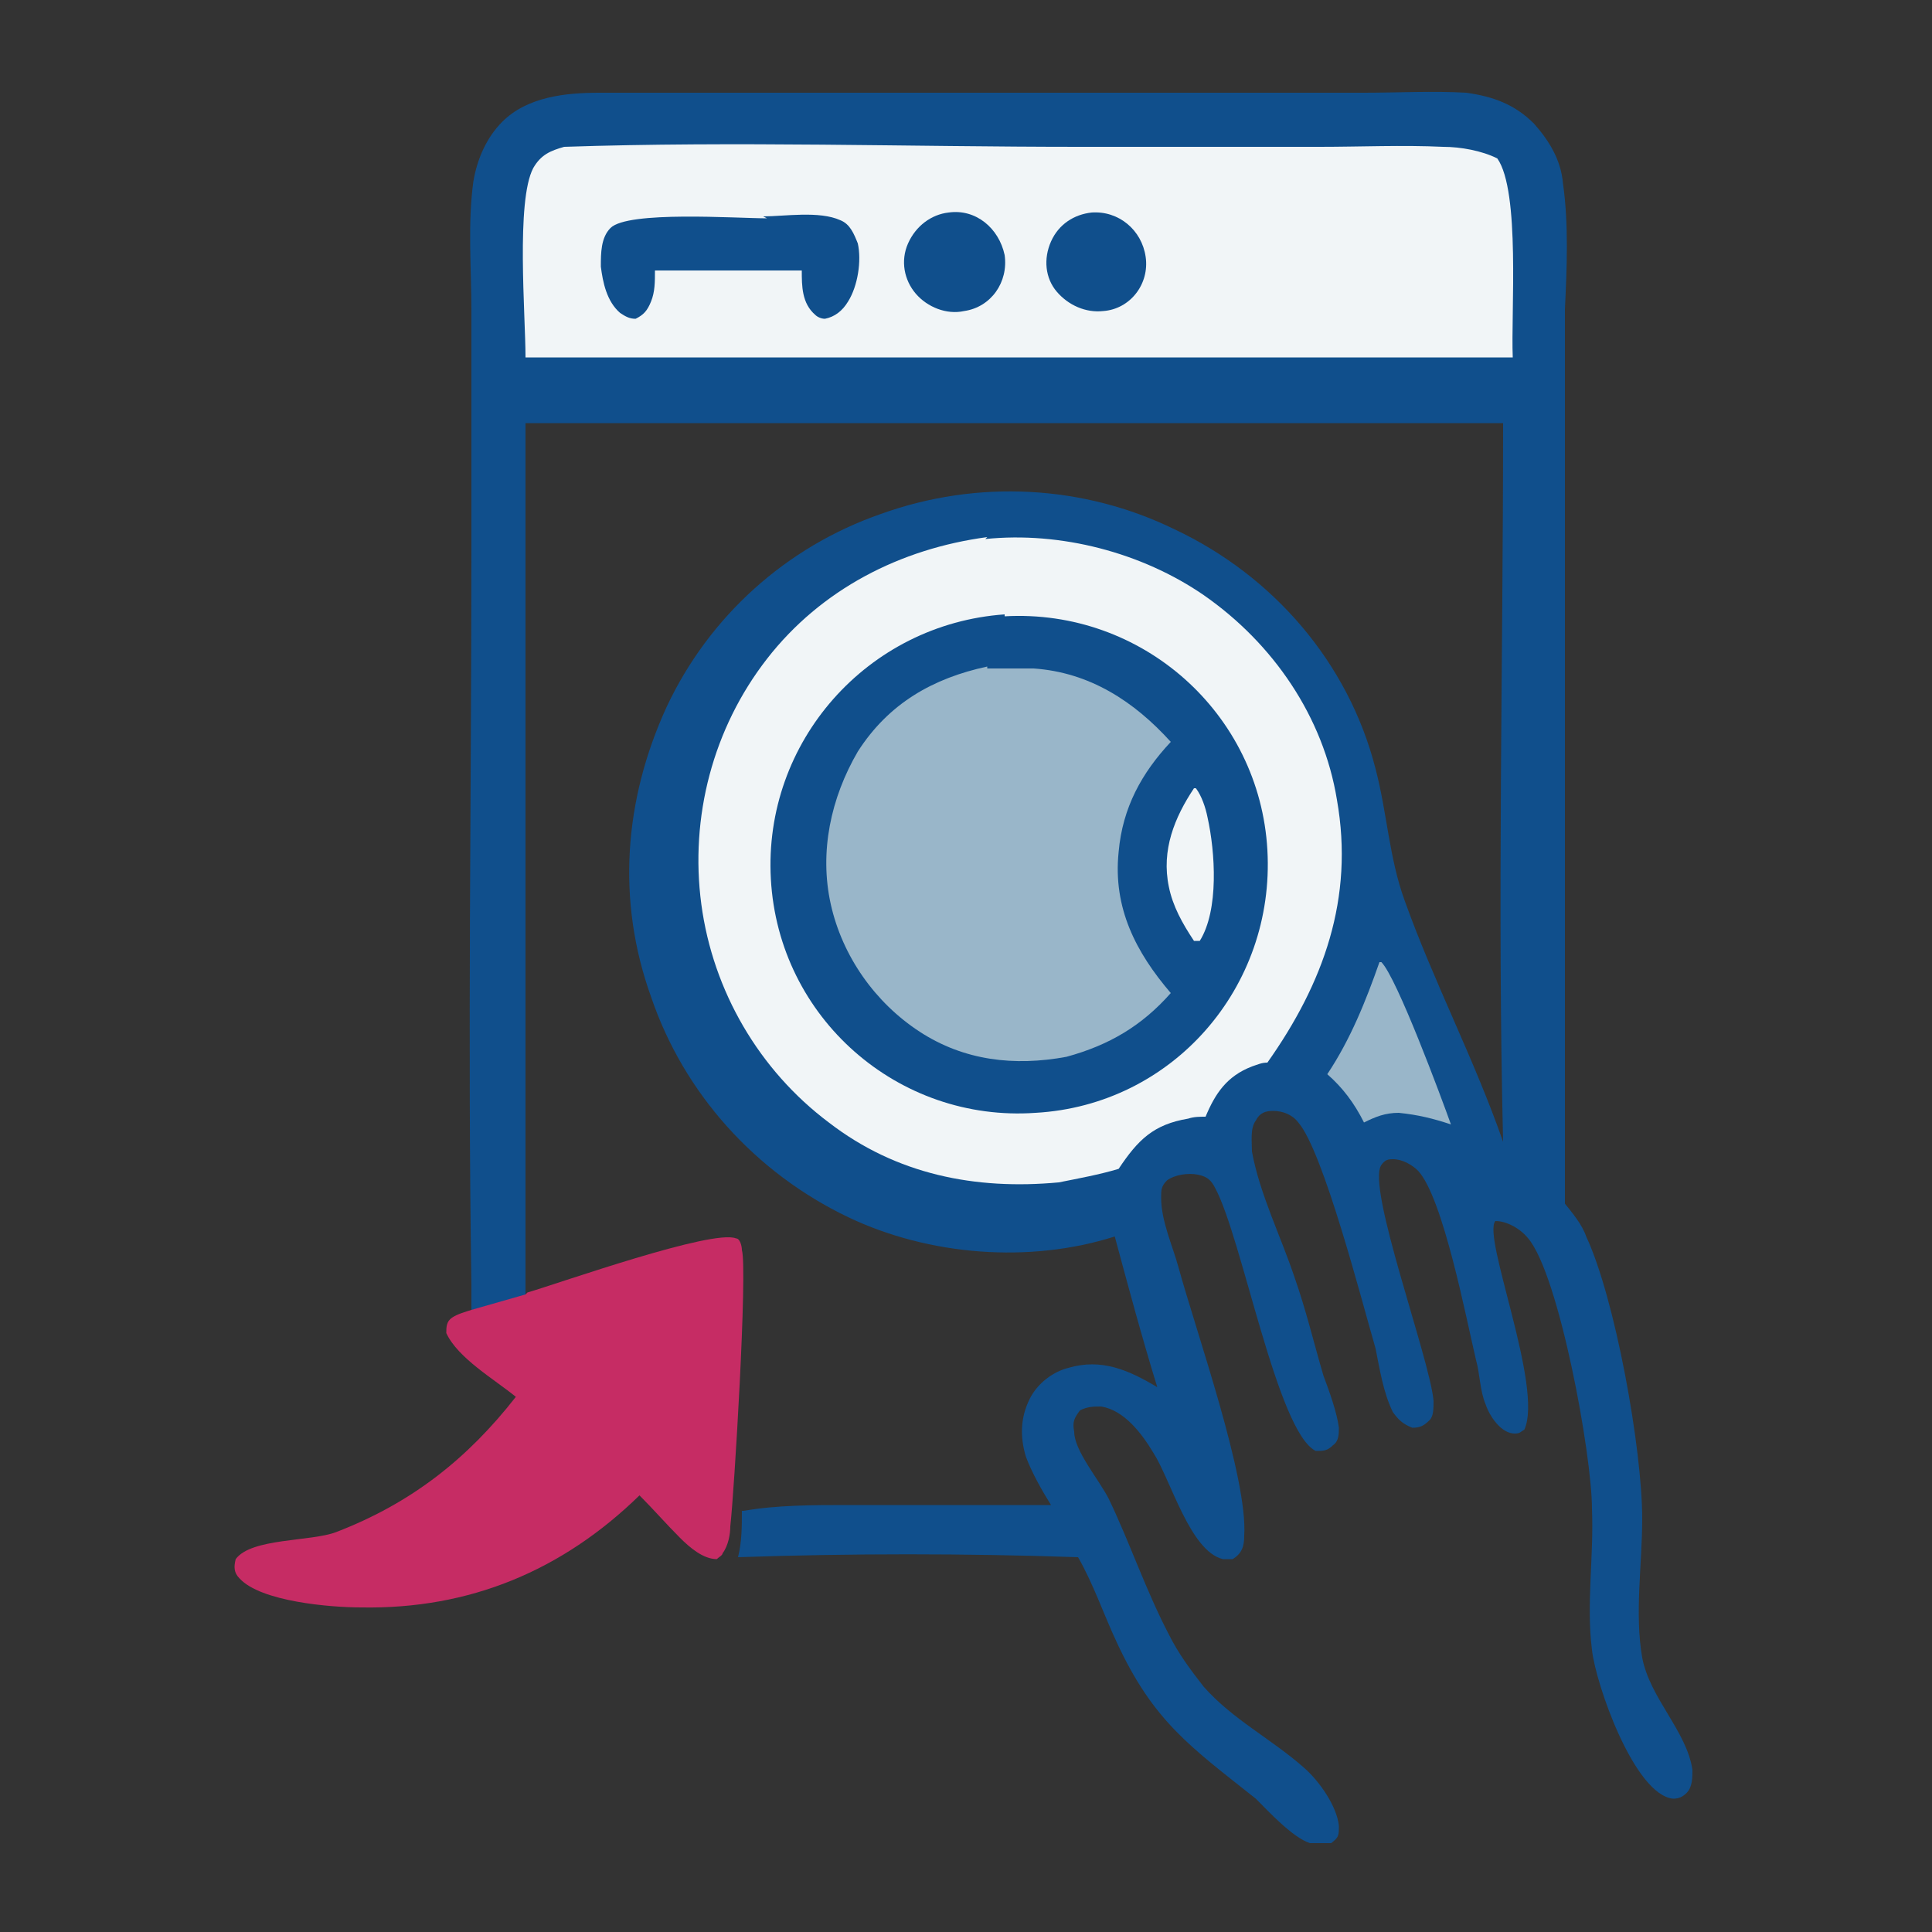
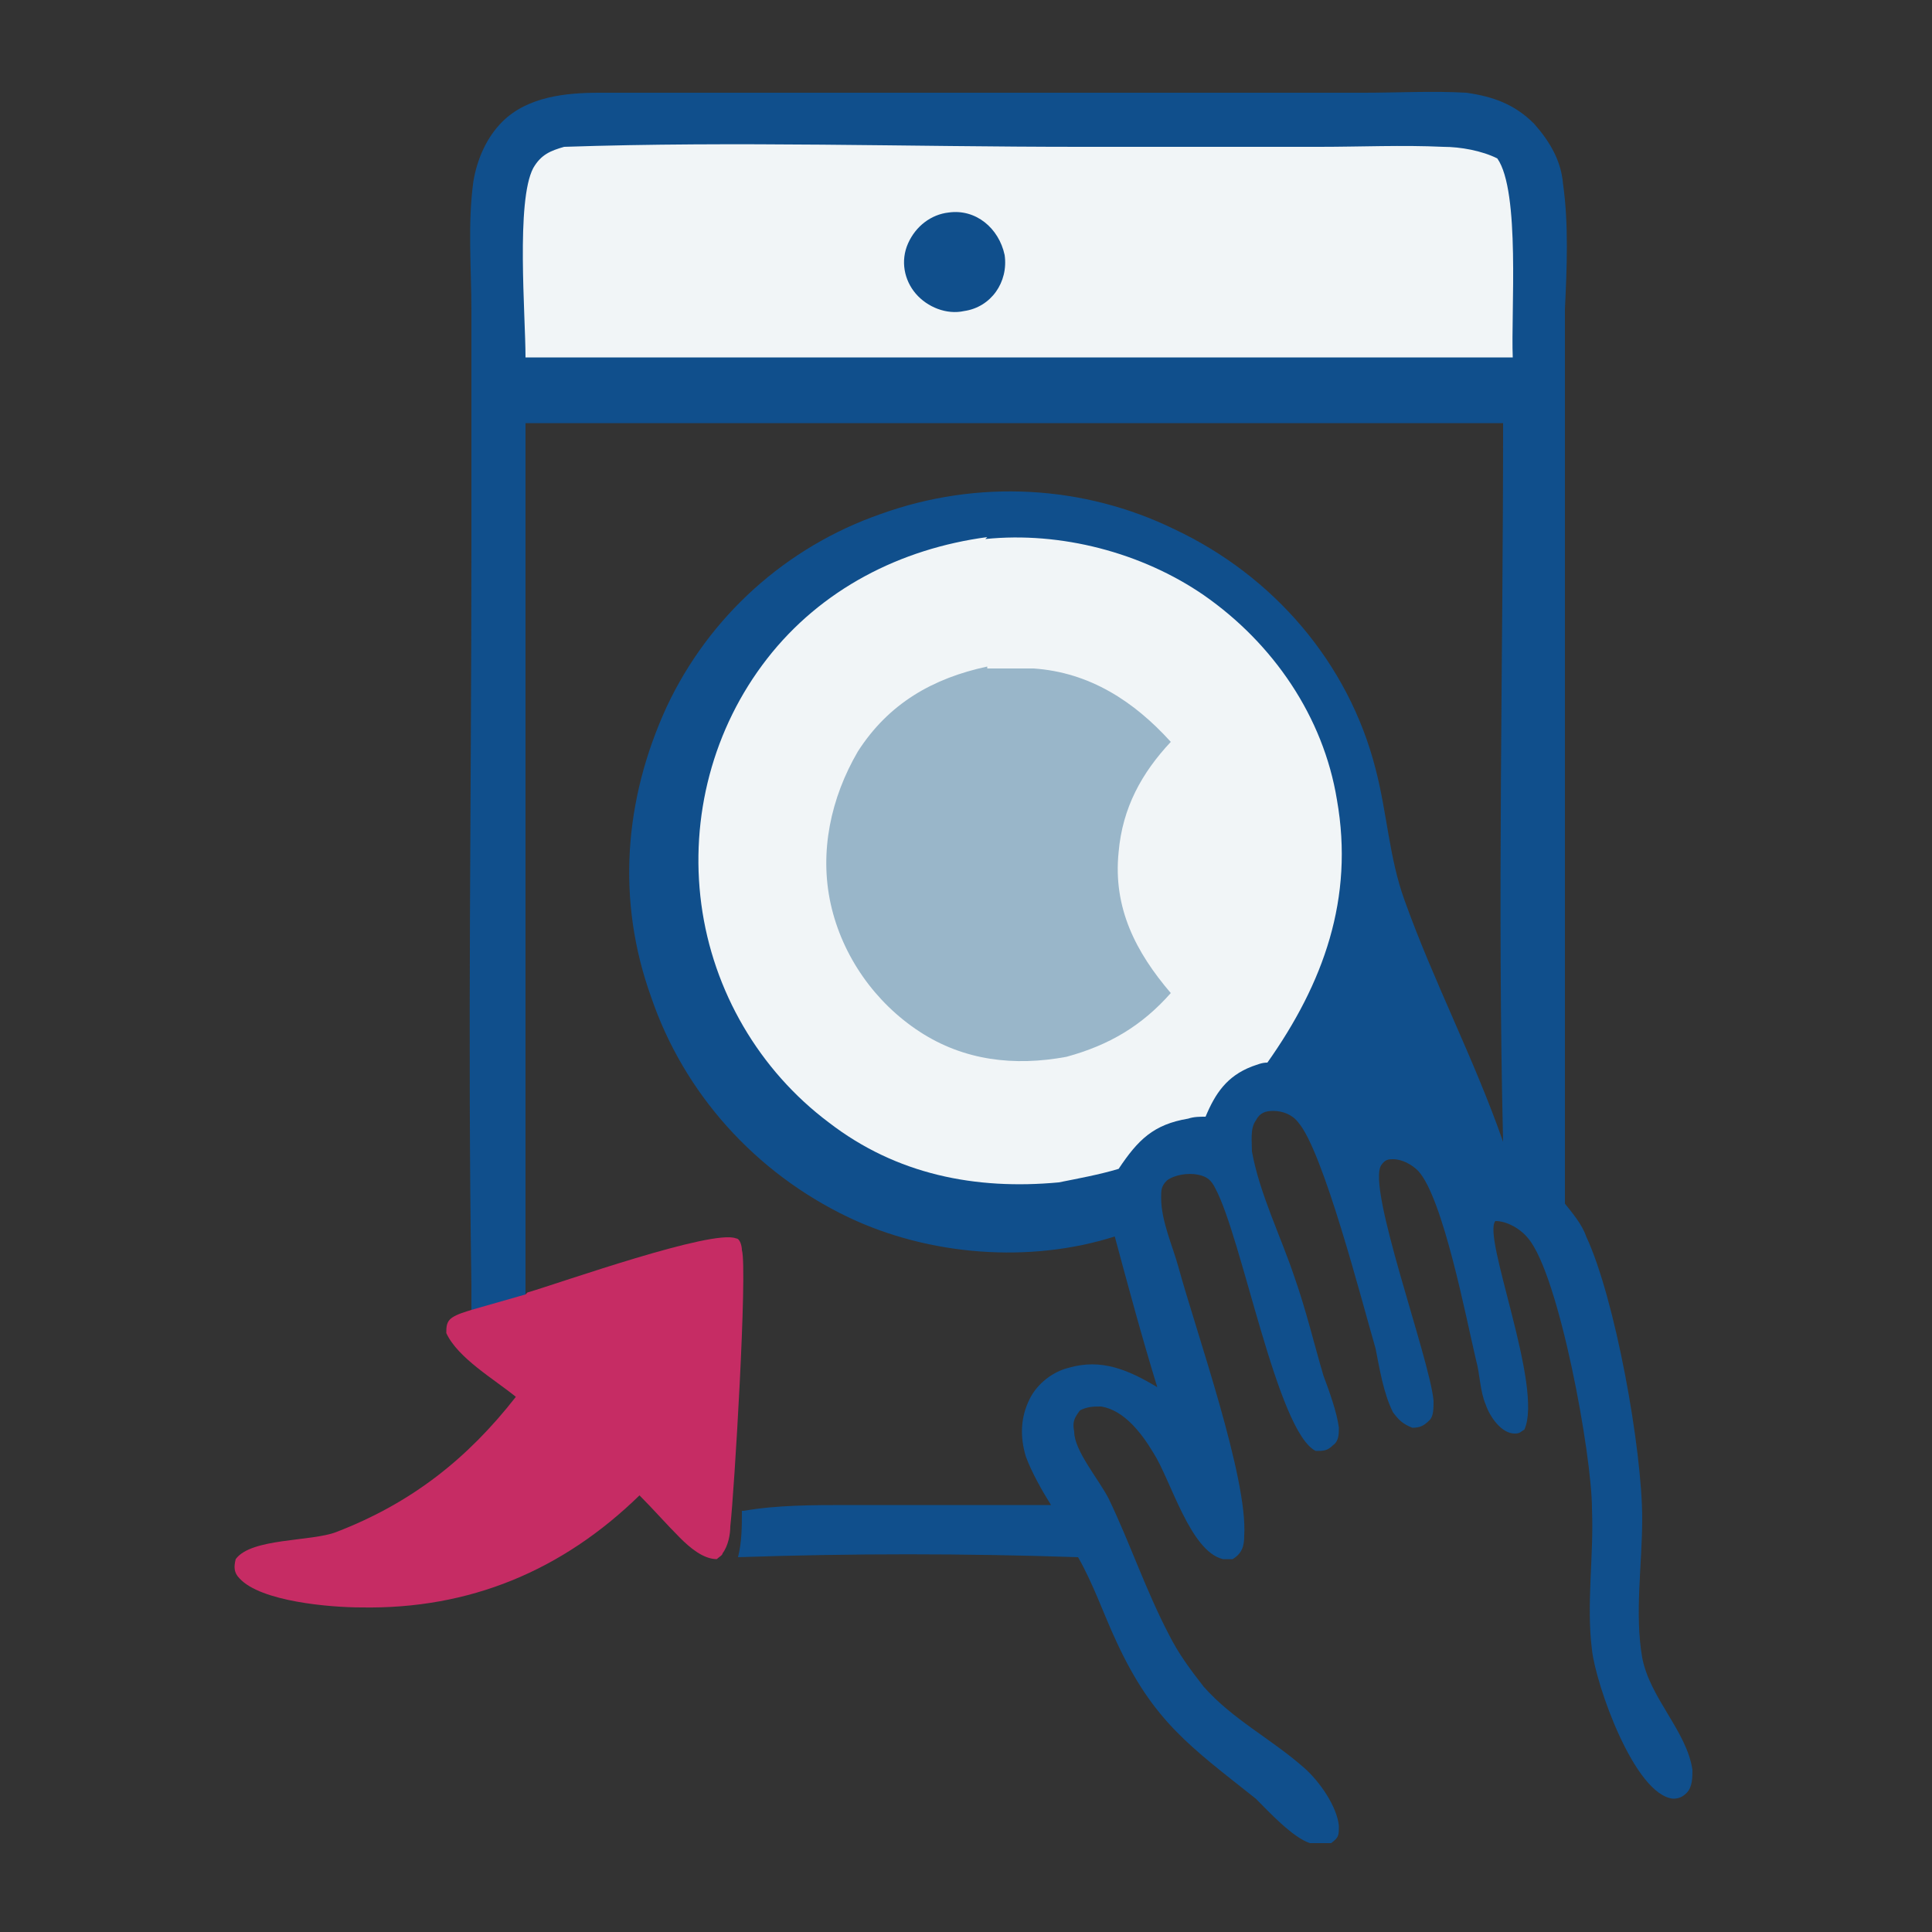
<svg xmlns="http://www.w3.org/2000/svg" id="_иконки" data-name=" иконки" version="1.1" viewBox="0 0 100 100">
  <rect x="0" y="0" width="100" height="100" fill="#333333" stroke="none" />
  <defs>
    <style>
      .cls-1 {
        fill: #99b6c9;
      }

      .cls-1, .cls-2, .cls-3, .cls-4 {
        stroke-width: 0px;
      }

      .cls-2 {
        fill: #f1f5f7;
      }

      .cls-3 {
        fill: #104f8c;
      }

      .cls-4 {
        fill: #c62c64;
      }
    </style>
  </defs>
  <path class="cls-3" d="M24.4,67.8c0-.4,0-.9,0-1.3-.2-12.7,0-25.4,0-38.1v-12.3c0-2.2-.2-4.5.1-6.7.2-1.2.7-2.3,1.5-3.1,1.3-1.3,3.3-1.5,5-1.5h30.5s9.1,0,9.1,0c1.7,0,3.6-.1,5.3,0,1.4.2,2.5.6,3.5,1.6.8.9,1.4,1.9,1.5,3.1.3,2.1.2,4.4.1,6.5v10.1s0,36.2,0,36.2c.4.5.9,1.1,1.1,1.7,1.5,3.2,2.9,11,2.9,14.6,0,2.4-.4,4.9,0,7.2.4,2.1,2.3,3.8,2.6,5.8,0,.4,0,.9-.3,1.2-.2.2-.4.3-.7.3-2-.2-4-5.9-4.2-7.7-.3-2.4.1-4.8,0-7.3,0-2.8-1.7-12.1-3.3-14-.4-.5-1.1-.9-1.7-.9-.7.8,2.5,8.6,1.5,10.8-.2.1-.2.2-.5.2-.7,0-1.3-.9-1.5-1.5-.3-.7-.3-1.6-.5-2.3-.5-2.1-1.7-8.4-3-9.8-.3-.3-.8-.6-1.3-.6-.2,0-.4,0-.6.3-.8,1.1,2.5,10,2.7,12.2,0,.4,0,.8-.2,1-.3.3-.5.4-.9.4-.5-.2-.7-.4-1-.8-.5-1-.7-2.3-.9-3.3-.7-2.4-2.7-10.2-4-11.7-.3-.4-.8-.6-1.3-.6-.4,0-.7.1-.9.5-.3.4-.2,1.1-.2,1.6.4,2.2,1.5,4.4,2.2,6.5.6,1.7,1,3.4,1.5,5.1.3.8.7,1.9.8,2.7,0,.3,0,.7-.3.9-.3.3-.5.3-.9.3-2-1-3.8-11-5.2-13.6-.2-.4-.4-.6-.9-.7-.5-.1-1.2,0-1.6.3-.3.3-.3.5-.3.9,0,1.2.6,2.5.9,3.6.9,3.3,3.6,10.9,3.4,13.9,0,.5-.1.9-.6,1.2-.2,0-.3,0-.5,0-1.7-.4-2.7-4.1-3.6-5.5-.6-1-1.5-2.2-2.7-2.4-.4,0-.7,0-1.1.2-.3.4-.4.6-.3,1.1,0,1,1.3,2.5,1.8,3.5,1.1,2.3,1.9,4.7,3.1,7,.5,1,1.1,1.8,1.8,2.7,1.5,1.7,3.5,2.7,5.2,4.2.8.7,1.7,2,1.8,3,0,.5,0,.6-.4.9-.4,0-.7,0-1.1,0-.9-.3-2.1-1.6-2.8-2.3-3.4-2.7-5.3-4-7.2-8.1-.7-1.5-1.2-3-2-4.4h0c-5.9-.2-11.7-.2-17.6,0,.2-.8.2-1.6.2-2.4,0,0,0,0,0,0h.1c1.7-.3,3.6-.3,5.4-.3,3.5,0,7,0,10.5,0-.5-.8-1-1.7-1.3-2.5-.3-1-.3-2,.2-3,.4-.8,1.2-1.4,2-1.6,1.7-.5,3.1.1,4.6,1-.8-2.6-1.5-5.2-2.2-7.8-4.4,1.4-9.6,1-13.8-1-4.8-2.3-8.5-6.4-10.2-11.4-1.8-5-1.4-10.2.8-15,2.2-4.7,6.2-8.3,11.1-10,5-1.8,10.5-1.5,15.2.8,5.1,2.4,9,6.9,10.4,12.4.6,2.3.7,4.6,1.5,6.8,1.5,4.2,3.6,8.2,5.1,12.5-.3-12.4,0-24.8,0-37.2H27.2s0,45.5,0,45.5l-2.8.8Z" />
  <path class="cls-2" d="M51,27.9c3.9-.4,8.1.7,11.3,2.9,3.6,2.5,6.2,6.3,6.9,10.6.9,5.1-.7,9.5-3.6,13.6-.3,0-.5.1-.8.2-1.3.5-1.9,1.4-2.4,2.6-.3,0-.6,0-.9.1-1.8.3-2.6,1.1-3.6,2.6-1,.3-2.1.5-3.1.7-4.3.4-8.4-.4-11.9-3.1-3.6-2.7-6-6.8-6.6-11.3-.6-4.5.6-9.1,3.4-12.7,2.8-3.6,6.9-5.7,11.4-6.3Z" />
-   <path class="cls-3" d="M52,31.9c7.1-.4,13.2,5,13.6,12.1.4,7.1-4.9,13.2-12,13.6-7.1.5-13.3-4.9-13.7-12.1-.4-7.1,5-13.2,12.1-13.7Z" />
  <path class="cls-1" d="M51.1,34.6c.8,0,1.6,0,2.4,0,2.9.2,5.2,1.7,7.1,3.8-1.5,1.6-2.5,3.4-2.7,5.7-.3,2.9.9,5.2,2.7,7.3-1.5,1.7-3.2,2.7-5.4,3.3-2.7.5-5.3.2-7.6-1.3-2.3-1.5-4-3.9-4.6-6.6-.6-2.7,0-5.5,1.4-7.9,1.6-2.5,3.9-3.8,6.7-4.4Z" />
  <path class="cls-2" d="M61.9,40.8c.3.4.5,1,.6,1.5.4,1.8.6,4.8-.4,6.4h-.3c-.6-.9-1.1-1.8-1.3-2.8-.4-1.9.3-3.6,1.3-5.1Z" />
  <path class="cls-2" d="M29.2,7.6c8.9-.3,17.8,0,26.7,0h12.4c2.1,0,4.3-.1,6.4,0,.9,0,2,.2,2.8.6,1.2,1.7.7,8,.8,10.3h-1.8s-49.3,0-49.3,0c0-2.2-.5-8.1.4-9.8.4-.7.9-.9,1.6-1.1Z" />
-   <path class="cls-3" d="M39.5,11.2c1.1,0,2.9-.3,4,.2.5.2.7.7.9,1.2.2.9,0,2.2-.5,3-.3.5-.7.8-1.2.9-.2,0-.4-.1-.5-.2-.7-.6-.7-1.5-.7-2.3h-5.1s-2.5,0-2.5,0c0,.6,0,1.1-.2,1.6-.2.5-.4.7-.8.9-.3,0-.5-.1-.8-.3-.7-.6-.9-1.6-1-2.4,0-.7,0-1.5.5-2,.9-.9,6.5-.5,8.1-.5Z" />
  <path class="cls-3" d="M49.1,11c1.4-.2,2.6.8,2.9,2.2.2,1.4-.7,2.7-2.1,2.9-.9.2-1.9-.2-2.5-.9-.6-.7-.8-1.7-.4-2.6.4-.9,1.2-1.5,2.1-1.6Z" />
-   <path class="cls-3" d="M56.5,11c1.4-.1,2.6.9,2.8,2.3s-.8,2.7-2.2,2.8c-.9.1-1.8-.3-2.4-1-.6-.7-.7-1.7-.3-2.6.4-.9,1.2-1.4,2.1-1.5Z" />
-   <path class="cls-1" d="M71.5,49.8c.8.8,3.1,7,3.6,8.4-.9-.3-1.7-.5-2.7-.6-.7,0-1.2.2-1.8.5-.5-1-1.1-1.8-1.9-2.5,1.2-1.8,2-3.8,2.7-5.8Z" />
  <path class="cls-4" d="M27.3,66.9c1.7-.5,9.6-3.3,10.8-2.8.2,0,.3.4.3.6.3,1-.4,12.6-.6,14.3,0,.4-.1,1-.4,1.4,0,.1-.2.2-.3.3-.7,0-1.4-.6-1.9-1.1-.7-.7-1.4-1.5-2.1-2.2-4,3.9-8.8,5.9-14.4,5.8-1.6,0-5.2-.3-6.3-1.5-.3-.3-.3-.6-.2-1,.8-1.1,3.9-.9,5.2-1.4,3.9-1.5,6.8-3.8,9.3-7-1.1-.9-3-2-3.6-3.3,0-.3,0-.6.3-.8.3-.2.7-.3,1-.4l2.8-.8Z" />
</svg>